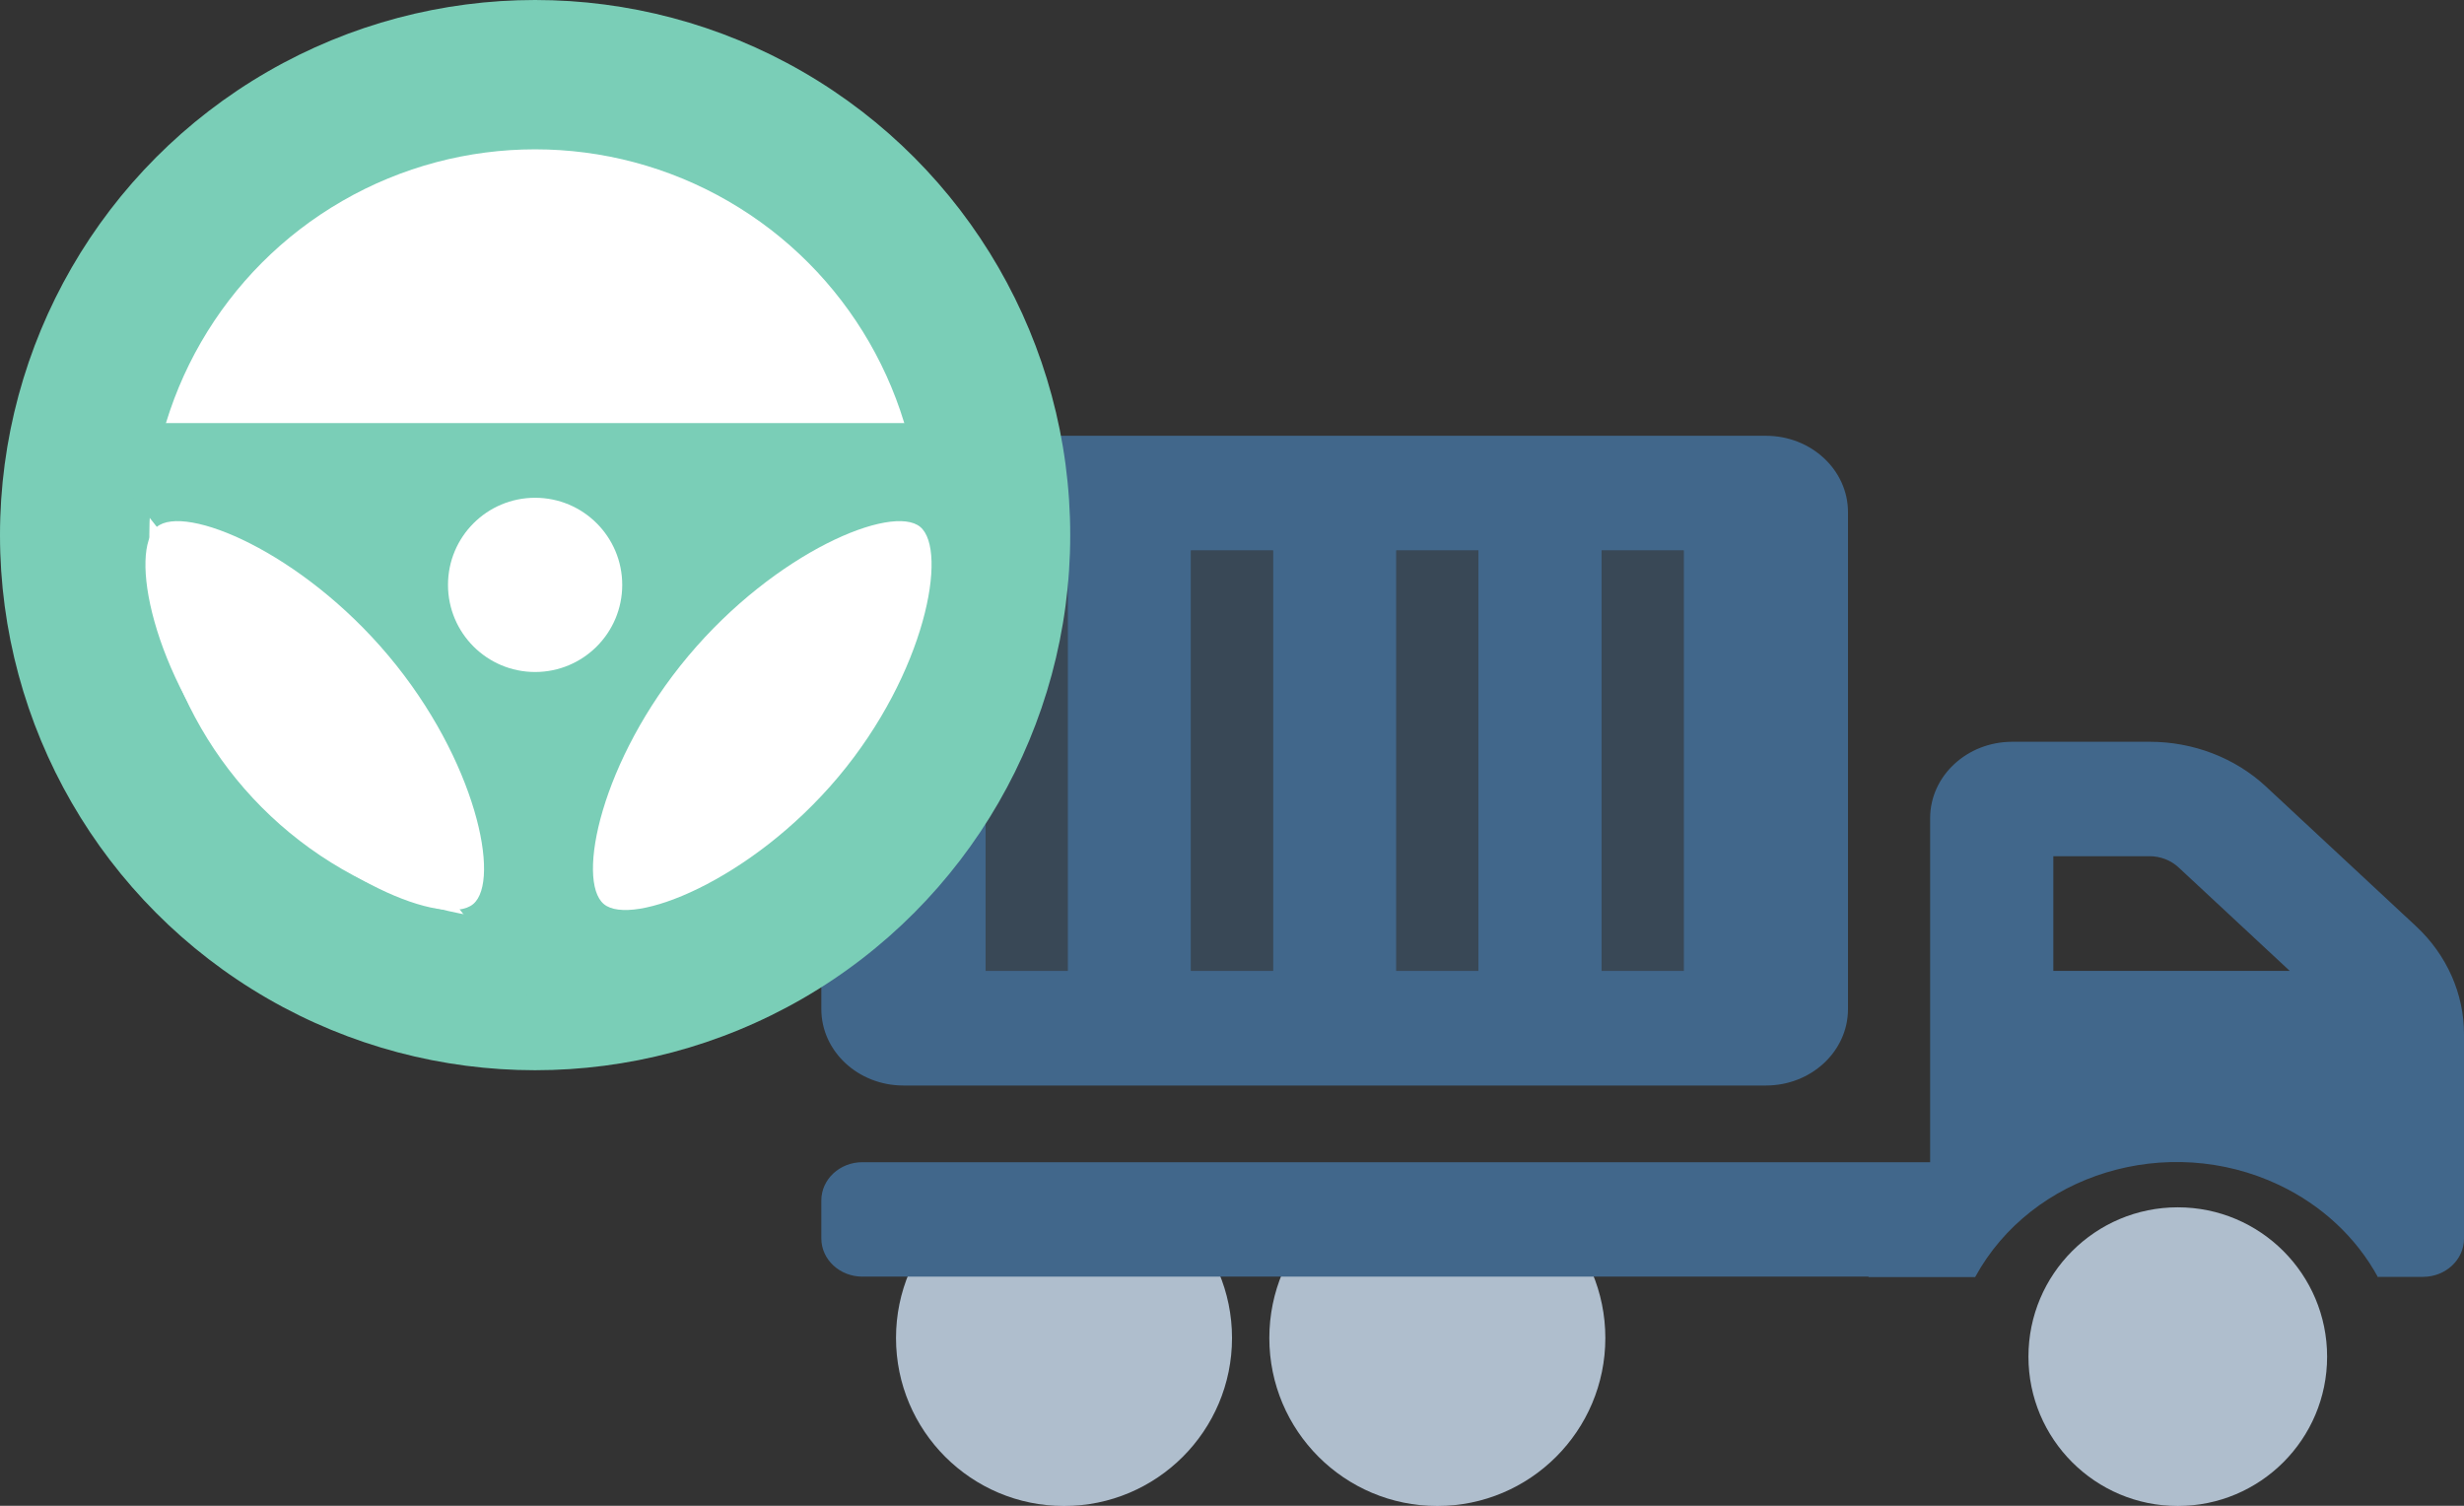
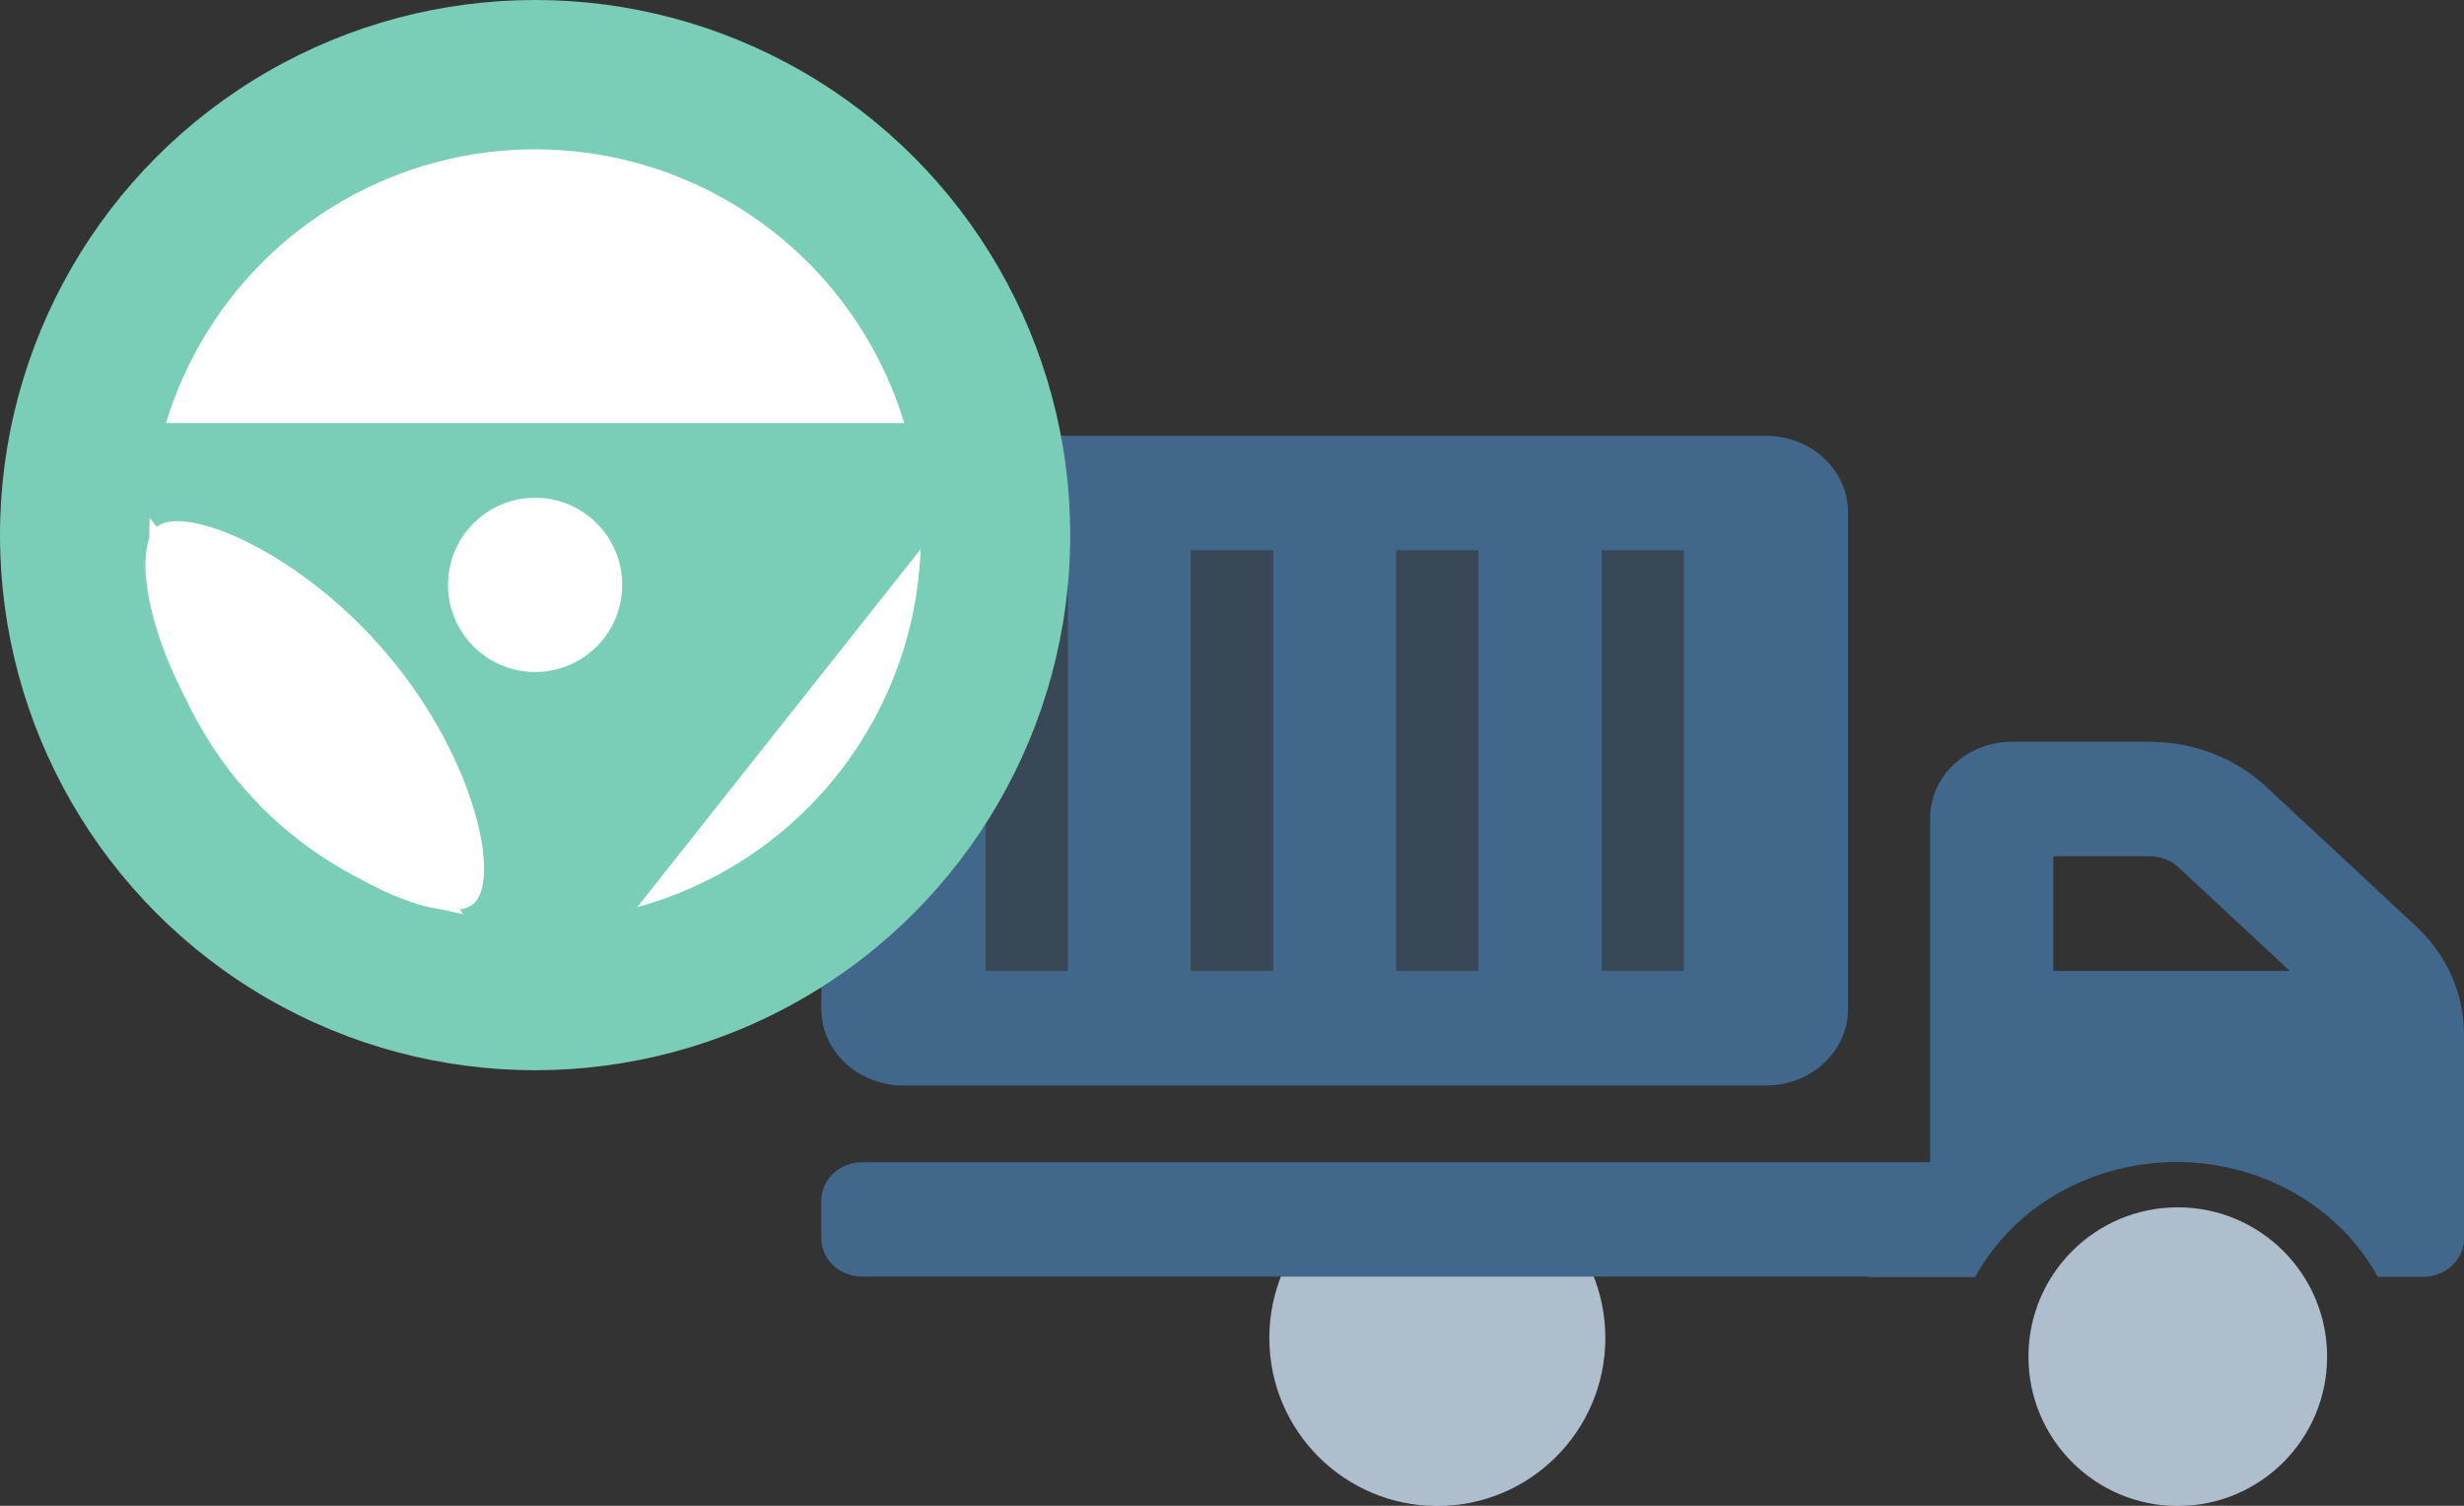
<svg xmlns="http://www.w3.org/2000/svg" width="180px" height="110px" viewBox="0 0 180 110" version="1.1">
  <rect x="0" y="0" width="180" height="110" fill="#333333" stroke="none" />
  <title>Icon/Large/Driver_Behaviour</title>
  <g id="Feature-Page---DVSA" stroke="none" stroke-width="1" fill="none" fill-rule="evenodd">
    <g id="Feature---DVSA" transform="translate(-866, -2107)">
      <g id="Group-7-Copy" transform="translate(0, 1776)">
        <g id="Group-42" transform="translate(167, 90)">
          <g id="Icon/Large/Driver_Behaviour" transform="translate(699, 241)">
            <g id="Group-12" transform="translate(60, 31.834)">
              <g id="Group-8" transform="translate(5.455, 53.636)" fill="#AFBECD">
                <circle id="Oval" cx="39.545" cy="12.273" r="12.273" />
-                 <circle id="Oval" cx="12.273" cy="12.273" r="12.273" />
                <circle id="Oval" cx="93.636" cy="13.636" r="10.909" />
              </g>
              <g id="Group-14" fill="#41678B" fill-rule="nonzero">
                <g id="Group">
                  <path d="M57,39.089 L63,39.089 L63,8.376 L57,8.376 L57,39.089 Z M48,8.376 L42,8.376 L42,39.089 L48,39.089 L48,8.376 Z M33,8.376 L27,8.376 L27,39.089 L33,39.089 L33,8.376 Z M18,8.376 L12,8.376 L12,39.089 L18,39.089 L18,8.376 Z" id="Shape" opacity="0.4" />
                  <path d="M105.525,25.617 C103.271,23.524 100.215,22.35 97.031,22.354 L87,22.354 C83.686,22.354 81,24.854 81,27.938 L81,53.067 L3,53.067 C1.343,53.067 9.59953468e-07,54.317 9.59953468e-07,55.859 L9.59953468e-07,58.634 C9.59953468e-07,60.176 1.343,61.426 3,61.426 L76.5,61.426 L76.5,61.461 L84.287,61.461 C88.412,53.899 98.344,50.881 106.469,54.721 C109.599,56.2 112.141,58.569 113.724,61.485 C113.725,61.471 113.725,61.457 113.724,61.443 L117,61.443 C118.657,61.443 120,60.193 120,58.651 L120,43.731 C120.007,40.767 118.746,37.922 116.494,35.826 L105.525,25.617 Z M90,39.089 L90,30.713 L97.031,30.713 L97.031,30.713 C97.826,30.715 98.588,31.01 99.15,31.533 L107.269,39.089 L90,39.089 Z M6,47.465 L69,47.465 L69,47.465 C72.314,47.465 75,44.965 75,41.881 L75,5.584 L75,5.584 C75,2.5 72.314,0 69,0 L6,0 L6,0 C2.686,0 0,2.5 0,5.584 C0,5.584 0,5.584 0,5.584 L0,41.881 L0,41.881 C0,44.965 2.686,47.465 6,47.465 L6,47.465 Z M57,8.376 L63,8.376 L63,39.089 L57,39.089 L57,8.376 Z M42,8.376 L48,8.376 L48,39.089 L42,39.089 L42,8.376 Z M27,8.376 L33,8.376 L33,39.089 L27,39.089 L27,8.376 Z M12,8.376 L18,8.376 L18,39.089 L12,39.089 L12,8.376 Z" id="Shape" />
                </g>
              </g>
            </g>
            <g id="Group">
              <circle id="Oval" fill="#7ACEB7" cx="39.091" cy="39.091" r="39.091" />
              <circle id="Oval" fill="#FFFFFF" cx="39.091" cy="39.091" r="28.182" />
              <polygon id="Triangle" fill="#7ACEB7" transform="translate(40, 52.727) scale(1, -1) translate(-40, -52.727) " points="40 30.909 74.545 74.545 5.455 74.545" />
              <path d="M22.807,70.324 C25.47,70.324 29.957,62.127 29.957,52.196 C29.957,42.265 25.47,34.361 22.807,34.361 C20.144,34.361 15.885,42.54 15.885,52.471 C15.885,62.402 20.144,70.324 22.807,70.324 Z" id="Oval" fill="#FFFFFF" transform="translate(22.921, 52.342) scale(-1, 1) rotate(40) translate(-22.921, -52.342) " />
-               <path d="M55.643,70.324 C58.306,70.324 62.794,62.127 62.794,52.196 C62.794,42.265 58.306,34.361 55.643,34.361 C52.98,34.361 48.721,42.54 48.721,52.471 C48.721,62.402 52.98,70.324 55.643,70.324 Z" id="Oval" fill="#FFFFFF" transform="translate(55.757, 52.342) rotate(40) translate(-55.757, -52.342) " />
              <circle id="Oval" fill="#FFFFFF" cx="39.091" cy="42.727" r="6.364" />
            </g>
          </g>
        </g>
      </g>
    </g>
  </g>
</svg>